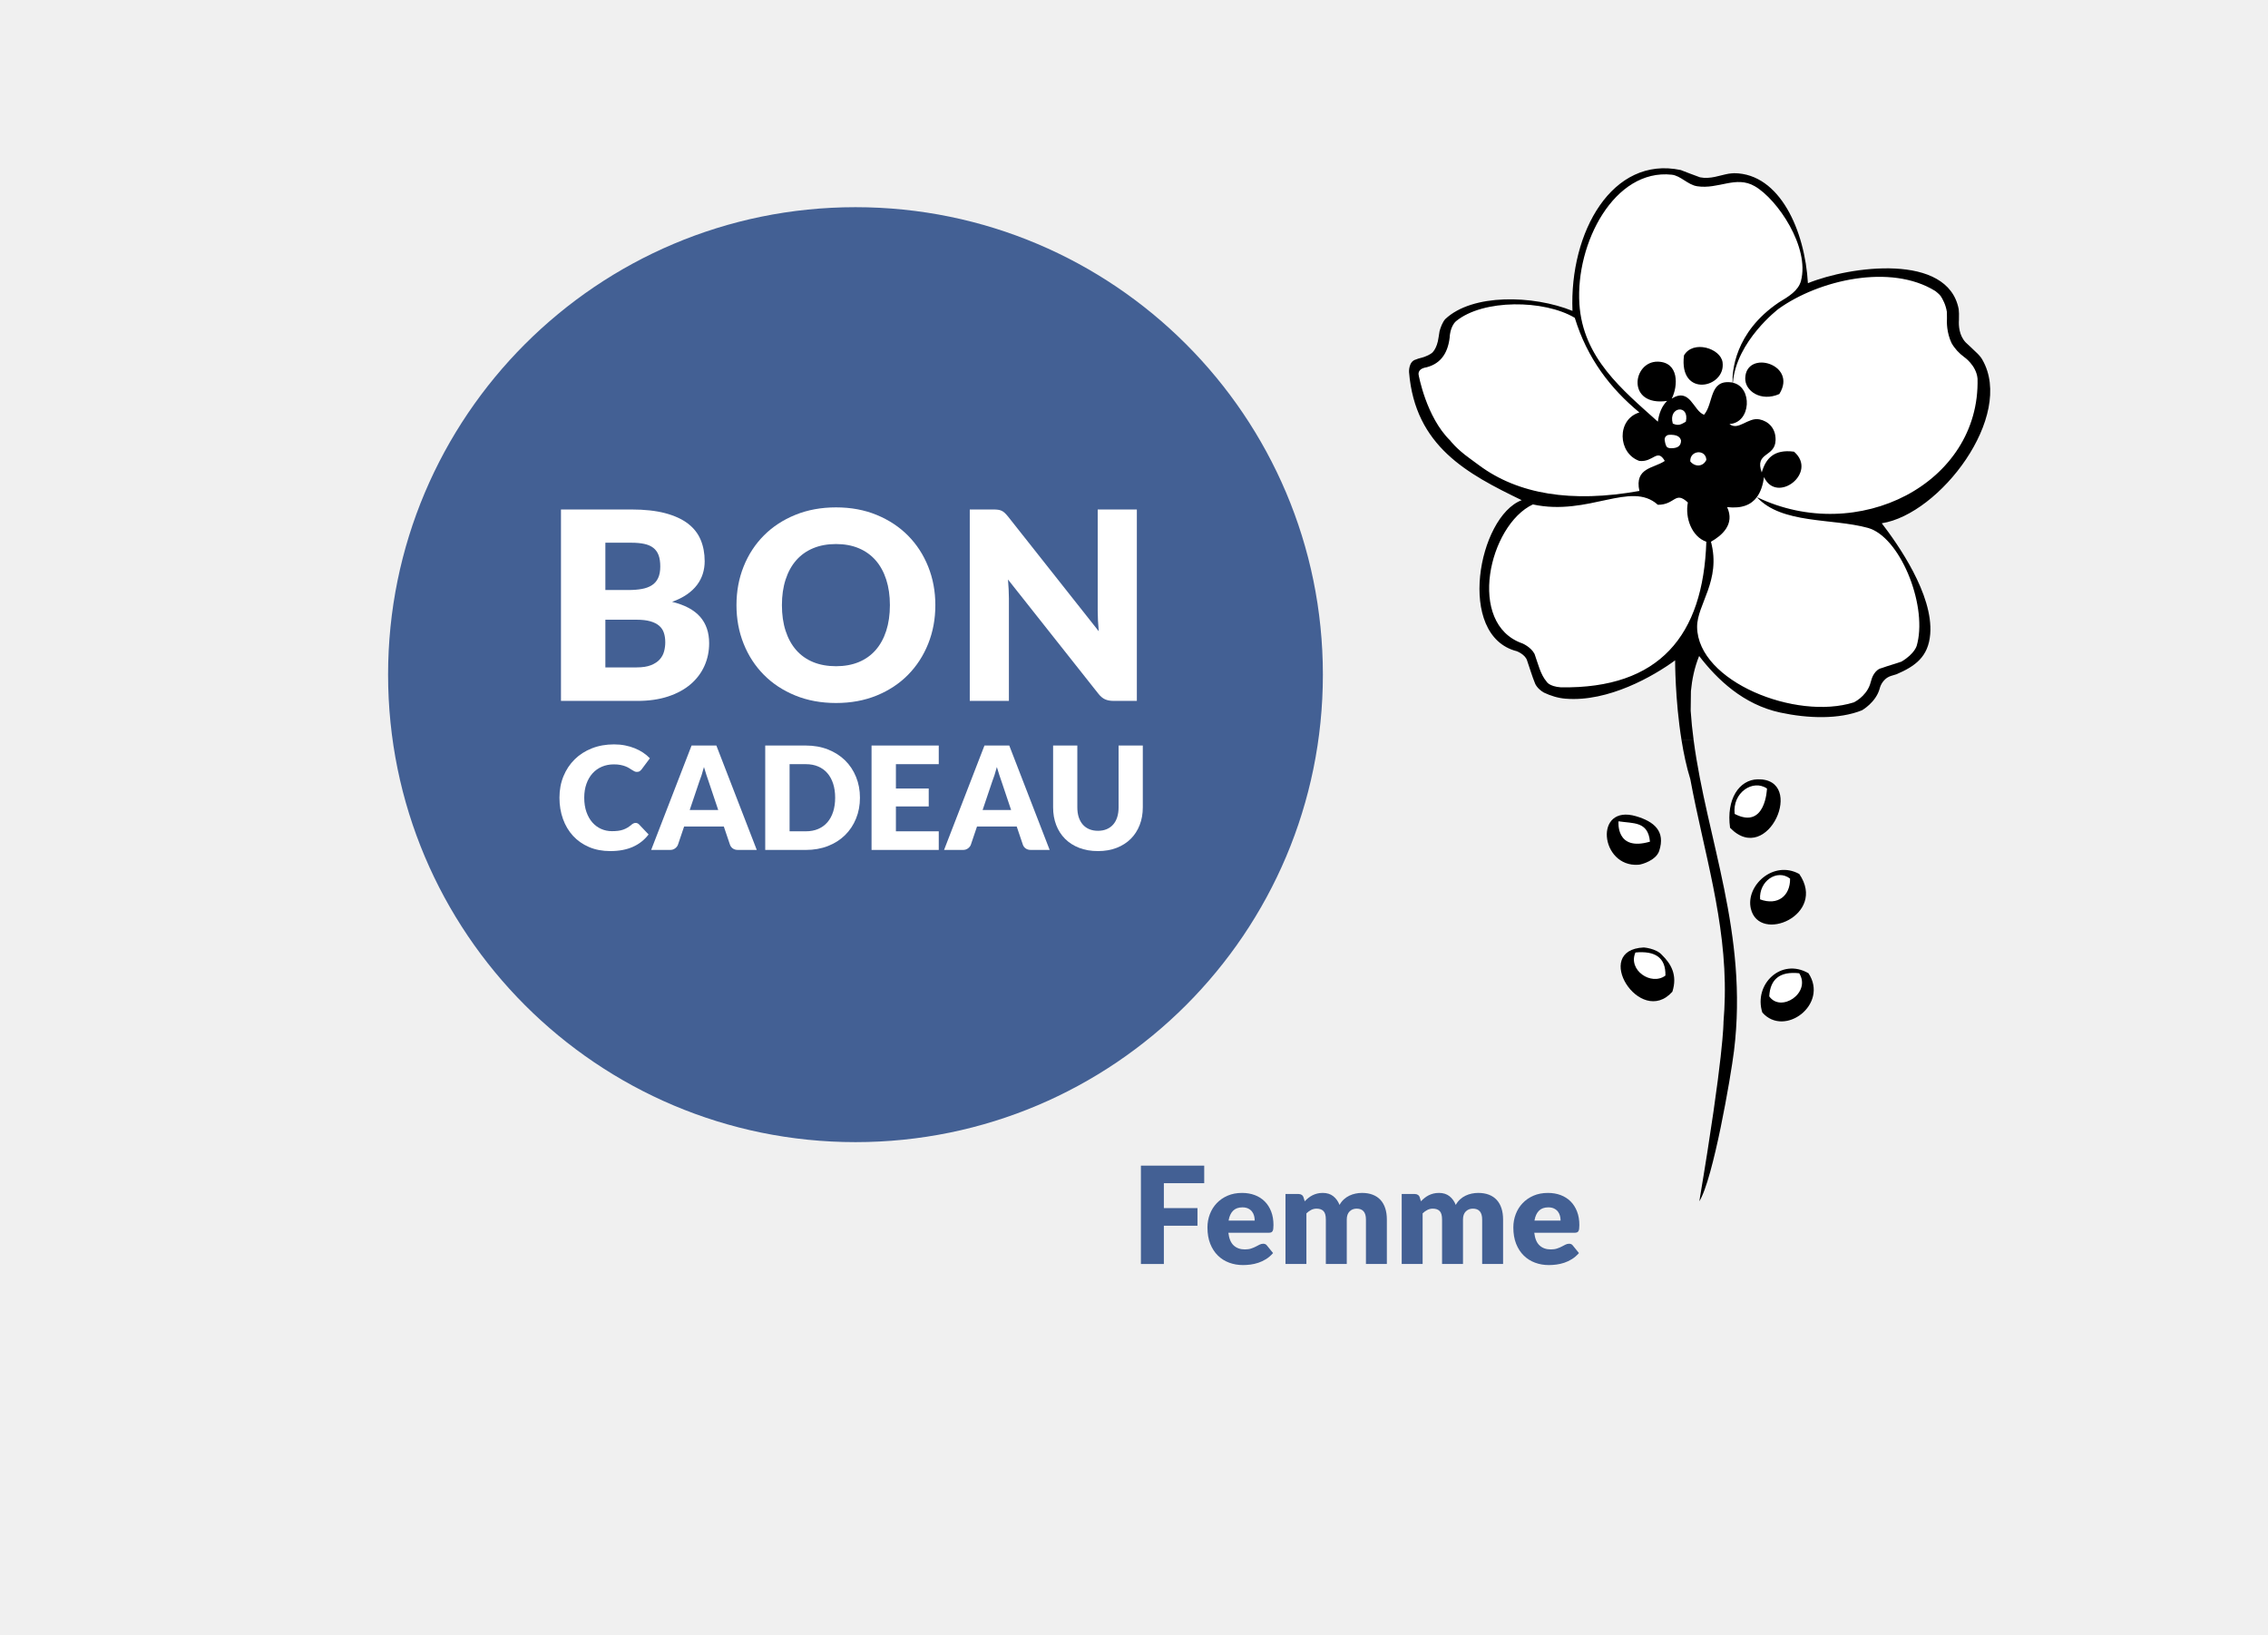
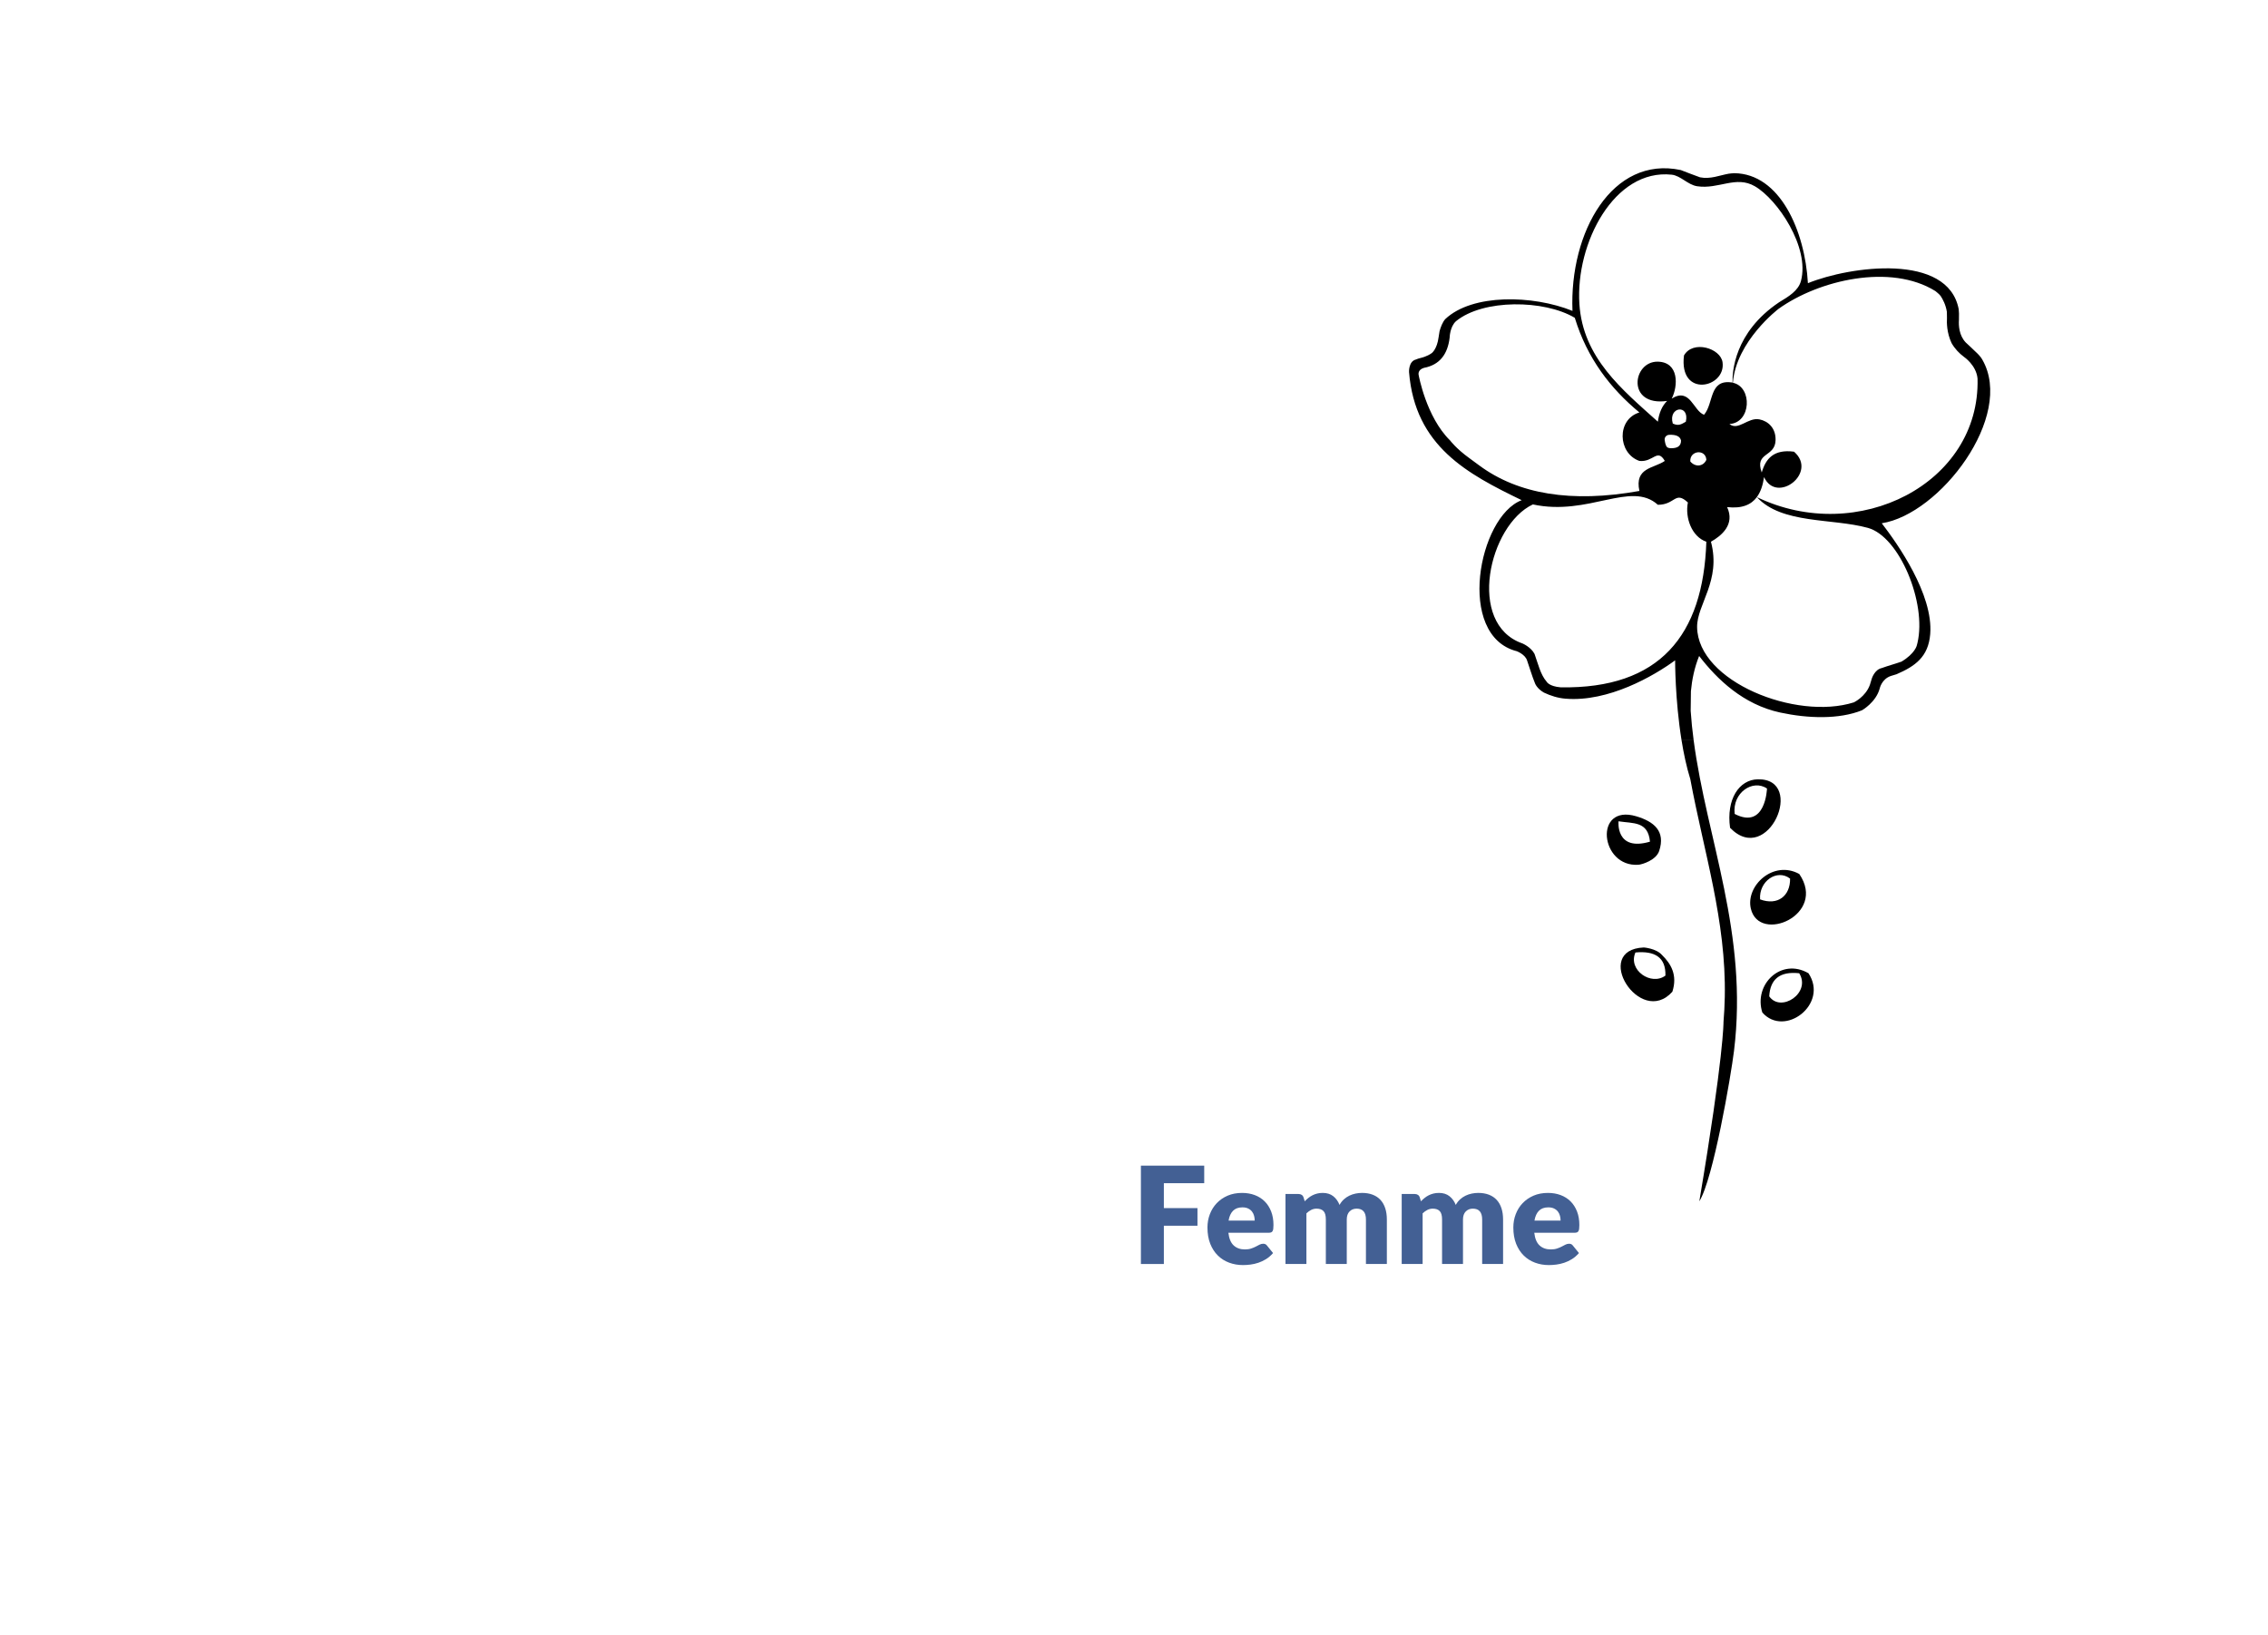
<svg xmlns="http://www.w3.org/2000/svg" width="430" height="310" viewBox="0 0 430 310" version="1.1" xml:space="preserve" style="fill-rule:evenodd;clip-rule:evenodd;stroke-linejoin:round;stroke-miterlimit:2;">
  <g id="MENOPAUSE">
-     <rect x="0" y="0" width="430" height="310" style="fill:rgb(240,240,240);" />
    <g transform="matrix(1,0,0,1,335.011,155.513)">
      <path d="M0,-6.032C-2.674,-7.86 -6.605,-5.249 -6.127,-1.216C-0.237,1.828 0,-6.032 0,-6.032" style="fill:white;fill-rule:nonzero;" />
    </g>
    <g transform="matrix(1,0,0,1,333.702,165.898)">
      <path d="M0,4.597C3.368,5.839 5.734,3.916 5.688,0.659C3.232,-1.242 -0.255,1.134 0,4.597" style="fill:white;fill-rule:nonzero;" />
    </g>
    <g transform="matrix(1,0,0,1,333.702,171.444)">
      <path d="M0,-0.949C-0.255,-4.412 3.232,-6.788 5.688,-4.887C5.734,-1.63 3.368,0.293 0,-0.949M7.434,-5.762C2.521,-8.471 -2.765,-3.537 -1.754,0.801C-0.184,7.522 12.733,1.992 7.434,-5.762" style="fill-rule:nonzero;" />
    </g>
    <g transform="matrix(1,0,0,1,328.884,157.651)">
      <path d="M0,-3.355C-0.479,-7.388 3.453,-9.999 6.127,-8.171C6.127,-8.171 5.89,-0.311 0,-3.355M4.38,-9.92C0.849,-9.851 -1.627,-6.152 -0.873,-0.729C6.342,6.749 13.586,-10.104 4.38,-9.92" style="fill-rule:nonzero;" />
    </g>
    <g transform="matrix(1,0,0,1,335.435,187.25)">
      <path d="M0,1.624C2.209,4.785 7.994,0.975 5.688,-2.753C1.926,-3.161 0.182,-1.554 0,1.624" style="fill:white;fill-rule:nonzero;" />
    </g>
    <g transform="matrix(1,0,0,1,335.435,189.355)">
      <path d="M0,-0.481C0.182,-3.659 1.926,-5.266 5.688,-4.858C7.994,-1.13 2.209,2.68 0,-0.481M7.443,-4.858C2.256,-7.862 -3.006,-2.745 -1.309,2.582C2.909,7.381 11.326,1.012 7.443,-4.858" style="fill-rule:nonzero;" />
    </g>
    <g transform="matrix(1,0,0,1,310.069,186.593)">
      <path d="M0,-6.032C-1.471,-2.678 3.014,0.351 5.689,-1.656C5.773,-5.097 3.705,-6.383 0,-6.032" style="fill:white;fill-rule:nonzero;" />
    </g>
    <g transform="matrix(1,0,0,1,312.824,157.573)">
      <path d="M0,1.98C-0.36,-1.927 -3.158,-1.442 -5.962,-1.881C-5.962,-1.881 -6.564,3.907 0,1.98" style="fill:white;fill-rule:nonzero;" />
    </g>
    <g transform="matrix(1,0,0,1,310.069,193.893)">
      <path d="M0,-13.332C3.705,-13.683 5.773,-12.397 5.689,-8.956C3.014,-6.949 -1.471,-9.978 0,-13.332M5.039,-12.854C3.938,-14.114 1.584,-14.283 1.584,-14.283C-8.373,-13.85 0.87,0.951 7.003,-5.894C8.02,-9.078 6.718,-11.207 5.039,-12.854" style="fill-rule:nonzero;" />
    </g>
    <g transform="matrix(1,0,0,1,306.862,161.11)">
      <path d="M0,-5.418C2.804,-4.979 5.602,-5.464 5.962,-1.557C-0.603,0.37 0,-5.418 0,-5.418M3.778,2.82C4.511,2.767 7.141,1.941 7.713,0.193C8.942,-3.543 6.732,-5.375 3.338,-6.376C-4.735,-8.752 -3.514,3.334 3.778,2.82" style="fill-rule:nonzero;" />
    </g>
    <g transform="matrix(1,0,0,1,320.474,220.361)">
      <path d="M0,-72.656C2.564,-58.817 6.816,-45.864 6.536,-31.388C6.503,-29.751 6.421,-28.168 6.292,-26.616C6.292,-26.616 6.39,-20.457 1.708,7.366C4.337,3.178 7.694,-16.326 8.284,-21.146C11.016,-43.4 3.122,-61.183 0.634,-80.022L-1.66,-80.022C-1.258,-77.52 -0.72,-74.983 0,-72.656" style="fill-rule:nonzero;" />
    </g>
    <g transform="matrix(1,0,0,1,319.274,44.502)">
      <path d="M0,22.88C1.699,19.901 6.941,21.516 7.312,24.173C7.994,29.06 -1.014,31.03 0,22.88M-4.953,35.438C-4.727,33.769 -4.154,32.443 -3.199,31.5C-10.961,32.609 -9.783,23.954 -4.953,24.06C-0.923,24.149 -1.103,28.661 -2.325,31.061C1.179,28.879 1.756,33.39 3.803,34.125C5.675,31.943 4.72,27.387 9.05,27.997C9.106,28.006 9.151,28.027 9.204,28.038C9.143,26.093 9.491,18.539 18.029,12.801C19.85,11.705 21.685,10.612 22.181,8.746C23.871,2.374 17.747,-6.698 13.428,-9.199C9.836,-11.276 6.576,-8.572 2.486,-9.199C0.73,-9.467 -0.64,-11.205 -2.325,-11.387C-13.211,-12.558 -20.573,1.581 -19.832,13.12C-19.17,23.356 -11.699,29.374 -4.953,35.438" style="fill:white;fill-rule:nonzero;" />
    </g>
    <g transform="matrix(1,0,0,1,327.451,134.724)">
      <path d="M0,-38.593C1.531,-35.295 -1.061,-33.164 -3.065,-32.03C-1.091,-24.633 -5.749,-20.121 -5.69,-15.84C-5.543,-5.511 13.063,1.896 24.03,-1.578C24.03,-1.578 26.227,-2.606 27.064,-4.886C27.188,-5.287 27.306,-5.694 27.434,-6.093C27.434,-6.093 27.956,-7.802 29.327,-8.083C30.537,-8.526 31.845,-8.869 33.063,-9.302C35.604,-10.818 35.957,-12.338 35.957,-12.338C36.007,-12.515 36.055,-12.697 36.096,-12.879C37.86,-20.455 32.67,-33.015 26.693,-34.655C19.888,-36.522 10.369,-35.339 5.64,-40.489C4.572,-39.045 2.828,-38.278 0,-38.593" style="fill:white;fill-rule:nonzero;" />
    </g>
    <g transform="matrix(1,0,0,1,337.343,78.675)">
-       <path d="M0,-3.979C-3.47,-2.454 -6.53,-4.546 -6.455,-6.991C-6.277,-12.487 3.563,-9.638 0,-3.979M-8.801,-6.12C-5.045,-5.323 -5.308,1.489 -9.455,1.702C-7.77,3.066 -5.941,0.391 -3.764,0.826C-2.114,1.157 -0.646,2.459 -0.704,4.765C-0.788,8.063 -4.737,6.979 -3.328,10.892C-2.569,8.294 -1.067,6.441 2.796,6.953C7.382,10.936 -0.495,16.968 -2.891,11.766C-3.106,13.268 -3.522,14.572 -4.252,15.559C14.91,24.787 38.123,12.962 37.588,-6.918C37.343,-9.452 35.036,-11.006 35.036,-11.006C34.075,-11.717 33.266,-12.58 32.659,-13.646C31.751,-15.594 31.737,-17.514 31.792,-18.397L31.774,-19.558C31.564,-20.903 30.992,-21.959 30.599,-22.558C30.378,-22.887 29.592,-23.5 29.592,-23.5C21.119,-28.766 7.513,-25.615 -0.144,-20.125C-0.144,-20.125 -8.155,-14.041 -8.801,-6.12" style="fill:white;fill-rule:nonzero;" />
-     </g>
+       </g>
    <g transform="matrix(1,0,0,1,320.012,126.398)">
      <path d="M0,-31.145C-2.449,-33.419 -2.363,-30.708 -5.69,-30.706C-10.815,-35.343 -18.822,-28.49 -29.389,-30.776C-37.724,-26.865 -42.017,-8.116 -31.359,-4.42C-31.359,-4.42 -29.738,-3.74 -29.066,-2.42C-28.403,-0.58 -27.954,1.472 -26.791,2.81C-26.791,2.81 -26.36,3.722 -24.094,3.9C-5.393,4.198 2.916,-5.891 3.501,-23.705C0.758,-24.644 -0.574,-28.218 0,-31.145" style="fill:white;fill-rule:nonzero;" />
    </g>
    <g transform="matrix(1,0,0,1,310.821,58.982)">
      <path d="M0,34.086C-0.966,29.622 2.75,29.833 4.815,28.396C3.372,25.925 2.677,28.678 0,28.396C-4.131,26.951 -4.347,20.511 0,19.207C-5.506,14.648 -9.889,8.967 -12.25,1.266C-18.043,-2.187 -29.631,-2.311 -34.771,1.907C-35.939,2.958 -35.974,5.001 -35.974,5.001C-36.346,8.176 -37.869,10.197 -40.856,10.754C-42.129,11.135 -41.851,12.117 -41.851,12.117C-41.851,12.117 -40.435,20.063 -35.895,24.511C-35.895,24.511 -34.756,26.058 -32.219,27.885L-30.393,29.229C-23.01,34.708 -12.867,36.397 0,34.086" style="fill:white;fill-rule:nonzero;" />
    </g>
    <g transform="matrix(1,0,0,1,295.918,39.522)">
      <path d="M0,90.776C-2.267,90.598 -2.697,89.686 -2.697,89.686C-3.86,88.348 -4.31,86.296 -4.973,84.456C-5.645,83.136 -7.266,82.456 -7.266,82.456C-17.923,78.76 -13.63,60.011 -5.295,56.1C5.271,58.386 13.278,51.533 18.403,56.17C21.73,56.168 21.645,53.457 24.094,55.731C23.52,58.658 24.852,62.233 27.595,63.172C27.01,80.985 18.701,91.074 0,90.776M-15.489,48.688L-17.315,47.344C-19.853,45.517 -20.991,43.971 -20.991,43.971C-25.531,39.523 -26.947,31.576 -26.947,31.576C-26.947,31.576 -27.226,30.595 -25.953,30.213C-22.966,29.657 -21.442,27.635 -21.07,24.46C-21.07,24.46 -21.036,22.418 -19.867,21.367C-14.728,17.149 -3.14,17.273 2.653,20.726C5.015,28.426 9.397,34.107 14.903,38.667C10.557,39.97 10.772,46.41 14.903,47.856C17.58,48.137 18.275,45.385 19.719,47.856C17.653,49.292 13.938,49.082 14.903,53.546C2.036,55.857 -8.106,54.167 -15.489,48.688M21.031,-6.407C22.717,-6.225 24.087,-4.487 25.843,-4.219C29.933,-3.593 33.192,-6.297 36.784,-4.219C41.104,-1.719 47.228,7.354 45.537,13.726C45.041,15.591 43.206,16.685 41.386,17.781C32.848,23.518 32.499,31.073 32.561,33.018C32.508,33.007 32.463,32.986 32.406,32.977C28.076,32.366 29.031,36.923 27.159,39.105C25.112,38.369 24.535,33.859 21.031,36.04C22.254,33.64 22.434,29.128 18.403,29.039C13.573,28.934 12.396,37.588 20.157,36.479C19.202,37.422 18.63,38.748 18.403,40.417C11.657,34.353 4.187,28.336 3.524,18.099C2.783,6.561 10.146,-7.578 21.031,-6.407M71.017,15.653C71.017,15.653 71.803,16.266 72.023,16.595C72.417,17.193 72.989,18.25 73.199,19.595L73.217,20.755C73.162,21.639 73.176,23.559 74.084,25.506C74.69,26.573 75.5,27.436 76.461,28.147C76.461,28.147 78.768,29.701 79.013,32.234C79.548,52.115 56.335,63.94 37.173,54.712C41.902,59.862 51.421,58.68 58.227,60.547C64.203,62.187 69.394,74.746 67.629,82.323C67.588,82.505 67.54,82.686 67.49,82.863C67.49,82.863 67.137,84.384 64.596,85.899C63.378,86.333 62.07,86.675 60.86,87.119C59.489,87.4 58.967,89.108 58.967,89.108C58.839,89.507 58.721,89.914 58.598,90.316C57.76,92.596 55.563,93.624 55.563,93.624C44.597,97.097 25.99,89.69 25.843,79.362C25.784,75.08 30.442,70.569 28.468,63.172C30.473,62.038 33.064,59.906 31.533,56.609C34.361,56.924 36.105,56.157 37.173,54.712C37.902,53.725 38.318,52.421 38.534,50.919C40.93,56.121 48.807,50.089 44.221,46.106C40.357,45.594 38.855,47.447 38.097,50.045C36.688,46.132 40.637,47.216 40.721,43.918C40.778,41.612 39.311,40.31 37.661,39.979C35.483,39.544 33.655,42.219 31.97,40.855C36.117,40.642 36.38,33.83 32.624,33.033C33.27,25.112 41.281,19.028 41.281,19.028C48.938,13.538 62.544,10.387 71.017,15.653M24.671,91.496C24.869,89.358 25.328,87.054 26.228,84.83C29.633,89.268 34.61,94.045 41.596,95.552C46.863,96.689 52.786,96.873 57.109,95.122C57.109,95.122 59.748,93.628 60.458,91.011C60.458,91.011 60.823,89.204 62.584,88.618L63.658,88.291C67.163,86.775 69.692,85.016 70.041,80.674C70.641,73.148 63.847,63.567 60.852,59.672C71.851,57.969 86.093,39.392 79.928,28.672C79.705,28.201 79.043,27.541 79.043,27.541C78.212,26.718 76.777,25.401 76.777,25.401C75.501,24.062 75.414,22.18 75.487,21.115L75.496,19.911L75.439,19.08C73.389,8.374 54.882,10.908 46.851,14.161C46.287,4.236 41.559,-6.601 32.889,-6.691C32.666,-6.7 31.851,-6.595 31.851,-6.595L31.802,-6.588C30.107,-6.286 28.359,-5.516 26.398,-5.909C26.193,-5.95 22.742,-7.289 22.742,-7.289C9.787,-10.04 1.609,4.46 2.216,19.412C-5.27,16.386 -16.791,16.121 -21.908,20.972C-22.436,21.56 -22.787,22.544 -22.984,23.25L-23.167,24.403C-23.463,26.69 -24.462,27.412 -24.462,27.412C-25.408,28.092 -26.514,28.321 -26.514,28.321C-26.863,28.402 -27.187,28.509 -27.489,28.637C-28.883,28.997 -28.771,31.009 -28.771,31.009C-27.639,45.095 -17.665,50.329 -7.412,55.296C-15.629,58.401 -19.905,80.984 -8.343,83.928C-8.343,83.928 -6.72,84.533 -6.382,85.714C-5.881,87.14 -5.454,88.637 -4.894,89.999C-4.894,89.999 -4.564,90.991 -3.199,91.772C-1.912,92.378 -0.554,92.809 0.902,92.927C9.021,93.593 17.638,88.624 21.676,85.656C21.676,85.656 21.645,93.083 22.896,100.816L25.189,100.816C24.943,98.964 24.749,97.102 24.625,95.225L24.671,91.496Z" style="fill-rule:nonzero;" />
    </g>
    <g transform="matrix(1,0,0,1,326.586,71.259)">
      <path d="M0,-2.584C-0.37,-5.242 -5.612,-6.856 -7.312,-3.877C-8.325,4.272 0.683,2.302 0,-2.584" style="fill-rule:nonzero;" />
    </g>
    <g transform="matrix(1,0,0,1,330.888,70.725)">
-       <path d="M0,0.959C-0.075,3.404 2.985,5.496 6.455,3.971C10.019,-1.687 0.178,-4.537 0,0.959" style="fill-rule:nonzero;" />
-     </g>
+       </g>
    <g transform="matrix(1,0,0,1,319.627,77.415)">
      <path d="M0,2.521C0.758,-0.858 -3.407,-0.369 -2.476,2.875C-1.388,3.379 -0.886,3.036 0,2.521" style="fill:white;fill-rule:nonzero;" />
    </g>
    <g transform="matrix(1,0,0,1,316.588,84.968)">
      <path d="M0,-2.547C1.095,-2.563 1.933,-2.325 2.131,-1.448C2.122,-0.333 1.349,0.016 0.206,0C-0.267,0.01 -0.513,-0.197 -0.513,-0.197C-0.846,-0.523 -0.952,-1.395 -0.952,-1.395C-1.092,-2.065 -0.678,-2.362 -0.434,-2.478C-0.434,-2.478 -0.24,-2.546 0,-2.547" style="fill:white;fill-rule:nonzero;" />
    </g>
    <g transform="matrix(1,0,0,1,323.518,86.468)">
      <path d="M0,0.705C-0.119,-1.397 -3.19,-1.108 -3.046,1.01C-2.133,2.102 -0.614,2.031 0,0.705" style="fill:white;fill-rule:nonzero;" />
    </g>
    <g transform="matrix(1,0,0,1,228.313,239.614)">
      <path d="M0,-18.645L0,-15.318L-7.652,-15.318L-7.652,-10.596L-1.28,-10.596L-1.28,-7.256L-7.652,-7.256L-7.652,0L-12.004,0L-12.004,-18.645L0,-18.645Z" style="fill:rgb(67,96,148);fill-rule:nonzero;" />
    </g>
    <g transform="matrix(1,0,0,1,235.556,237.08)">
      <path d="M0,-8.203C-0.76,-8.203 -1.353,-7.987 -1.778,-7.557C-2.205,-7.126 -2.487,-6.506 -2.623,-5.695L2.329,-5.695C2.329,-6.011 2.288,-6.317 2.207,-6.616C2.126,-6.915 1.994,-7.182 1.811,-7.416C1.627,-7.65 1.387,-7.841 1.088,-7.985C0.789,-8.131 0.427,-8.203 0,-8.203M-0.077,-10.941C0.802,-10.941 1.606,-10.805 2.336,-10.532C3.064,-10.259 3.692,-9.862 4.217,-9.342C4.741,-8.821 5.15,-8.183 5.445,-7.429C5.739,-6.674 5.887,-5.818 5.887,-4.863C5.887,-4.564 5.874,-4.321 5.848,-4.134C5.822,-3.946 5.775,-3.797 5.707,-3.685C5.639,-3.575 5.548,-3.498 5.433,-3.456C5.317,-3.413 5.17,-3.391 4.991,-3.391L-2.661,-3.391C-2.533,-2.282 -2.196,-1.478 -1.65,-0.979C-1.104,-0.48 -0.401,-0.23 0.461,-0.23C0.922,-0.23 1.318,-0.286 1.65,-0.397C1.983,-0.508 2.28,-0.632 2.54,-0.768C2.801,-0.904 3.039,-1.028 3.257,-1.14C3.475,-1.25 3.702,-1.306 3.941,-1.306C4.257,-1.306 4.496,-1.19 4.658,-0.96L5.81,0.46C5.4,0.93 4.959,1.312 4.485,1.606C4.012,1.9 3.525,2.13 3.026,2.297C2.527,2.463 2.028,2.578 1.529,2.642C1.03,2.706 0.555,2.738 0.103,2.738C-0.827,2.738 -1.7,2.586 -2.515,2.283C-3.329,1.981 -4.042,1.531 -4.651,0.934C-5.262,0.337 -5.743,-0.405 -6.098,-1.293C-6.451,-2.18 -6.629,-3.213 -6.629,-4.39C-6.629,-5.277 -6.478,-6.117 -6.174,-6.911C-5.871,-7.704 -5.437,-8.399 -4.869,-8.996C-4.302,-9.594 -3.615,-10.067 -2.809,-10.417C-2.003,-10.766 -1.092,-10.941 -0.077,-10.941" style="fill:rgb(67,96,148);fill-rule:nonzero;" />
    </g>
    <g transform="matrix(1,0,0,1,243.72,226.138)">
      <path d="M0,13.475L0,0.204L2.457,0.204C2.705,0.204 2.912,0.26 3.078,0.371C3.244,0.482 3.361,0.649 3.43,0.871L3.647,1.587C3.869,1.357 4.1,1.146 4.339,0.954C4.577,0.761 4.835,0.595 5.112,0.454C5.39,0.314 5.688,0.203 6.009,0.121C6.328,0.04 6.681,0 7.064,0C7.866,0 8.529,0.207 9.054,0.621C9.579,1.035 9.978,1.587 10.25,2.278C10.473,1.869 10.743,1.519 11.063,1.229C11.383,0.939 11.729,0.704 12.1,0.525C12.471,0.346 12.863,0.213 13.277,0.128C13.69,0.043 14.103,0 14.512,0C15.271,0 15.945,0.114 16.533,0.339C17.122,0.566 17.615,0.894 18.012,1.325C18.408,1.755 18.709,2.285 18.914,2.912C19.118,3.538 19.221,4.248 19.221,5.042L19.221,13.475L15.254,13.475L15.254,5.042C15.254,3.668 14.665,2.982 13.488,2.982C12.95,2.982 12.505,3.159 12.15,3.513C11.797,3.867 11.62,4.376 11.62,5.042L11.62,13.475L7.652,13.475L7.652,5.042C7.652,4.283 7.504,3.749 7.205,3.443C6.906,3.135 6.467,2.982 5.887,2.982C5.528,2.982 5.189,3.063 4.869,3.225C4.55,3.387 4.249,3.605 3.968,3.877L3.968,13.475L0,13.475Z" style="fill:rgb(67,96,148);fill-rule:nonzero;" />
    </g>
    <g transform="matrix(1,0,0,1,265.755,226.138)">
      <path d="M0,13.475L0,0.204L2.457,0.204C2.705,0.204 2.912,0.26 3.078,0.371C3.244,0.482 3.361,0.649 3.43,0.871L3.647,1.587C3.869,1.357 4.1,1.146 4.339,0.954C4.577,0.761 4.835,0.595 5.112,0.454C5.39,0.314 5.688,0.203 6.009,0.121C6.328,0.04 6.681,0 7.064,0C7.866,0 8.529,0.207 9.054,0.621C9.579,1.035 9.978,1.587 10.25,2.278C10.473,1.869 10.743,1.519 11.063,1.229C11.383,0.939 11.729,0.704 12.1,0.525C12.471,0.346 12.863,0.213 13.277,0.128C13.69,0.043 14.103,0 14.512,0C15.271,0 15.945,0.114 16.533,0.339C17.122,0.566 17.615,0.894 18.012,1.325C18.408,1.755 18.709,2.285 18.914,2.912C19.118,3.538 19.221,4.248 19.221,5.042L19.221,13.475L15.254,13.475L15.254,5.042C15.254,3.668 14.665,2.982 13.488,2.982C12.95,2.982 12.505,3.159 12.15,3.513C11.797,3.867 11.62,4.376 11.62,5.042L11.62,13.475L7.652,13.475L7.652,5.042C7.652,4.283 7.504,3.749 7.205,3.443C6.906,3.135 6.467,2.982 5.887,2.982C5.528,2.982 5.189,3.063 4.869,3.225C4.55,3.387 4.249,3.605 3.968,3.877L3.968,13.475L0,13.475Z" style="fill:rgb(67,96,148);fill-rule:nonzero;" />
    </g>
    <g transform="matrix(1,0,0,1,293.549,237.08)">
      <path d="M0,-8.203C-0.76,-8.203 -1.353,-7.987 -1.778,-7.557C-2.205,-7.126 -2.487,-6.506 -2.623,-5.695L2.329,-5.695C2.329,-6.011 2.288,-6.317 2.207,-6.616C2.126,-6.915 1.994,-7.182 1.811,-7.416C1.627,-7.65 1.387,-7.841 1.088,-7.985C0.789,-8.131 0.427,-8.203 0,-8.203M-0.077,-10.941C0.802,-10.941 1.606,-10.805 2.336,-10.532C3.064,-10.259 3.692,-9.862 4.217,-9.342C4.741,-8.821 5.15,-8.183 5.445,-7.429C5.739,-6.674 5.887,-5.818 5.887,-4.863C5.887,-4.564 5.874,-4.321 5.848,-4.134C5.822,-3.946 5.775,-3.797 5.707,-3.685C5.639,-3.575 5.548,-3.498 5.433,-3.456C5.317,-3.413 5.17,-3.391 4.991,-3.391L-2.661,-3.391C-2.533,-2.282 -2.196,-1.478 -1.65,-0.979C-1.104,-0.48 -0.401,-0.23 0.461,-0.23C0.922,-0.23 1.318,-0.286 1.65,-0.397C1.983,-0.508 2.28,-0.632 2.54,-0.768C2.801,-0.904 3.039,-1.028 3.257,-1.14C3.475,-1.25 3.702,-1.306 3.941,-1.306C4.257,-1.306 4.496,-1.19 4.658,-0.96L5.81,0.46C5.4,0.93 4.959,1.312 4.485,1.606C4.012,1.9 3.525,2.13 3.026,2.297C2.527,2.463 2.028,2.578 1.529,2.642C1.03,2.706 0.555,2.738 0.103,2.738C-0.827,2.738 -1.7,2.586 -2.515,2.283C-3.329,1.981 -4.042,1.531 -4.651,0.934C-5.262,0.337 -5.743,-0.405 -6.098,-1.293C-6.451,-2.18 -6.629,-3.213 -6.629,-4.39C-6.629,-5.277 -6.478,-6.117 -6.174,-6.911C-5.871,-7.704 -5.437,-8.399 -4.869,-8.996C-4.302,-9.594 -3.615,-10.067 -2.809,-10.417C-2.003,-10.766 -1.092,-10.941 -0.077,-10.941" style="fill:rgb(67,96,148);fill-rule:nonzero;" />
    </g>
    <g transform="matrix(0,1,1,0,162.196,39.277)">
-       <path d="M88.615,-88.617C39.677,-88.617 -0.001,-48.943 -0.001,-0.001C-0.001,48.942 39.677,88.615 88.615,88.615C137.559,88.615 177.234,48.942 177.234,-0.001C177.234,-48.943 137.559,-88.617 88.615,-88.617" style="fill:rgb(67,96,148);fill-rule:nonzero;" />
-     </g>
+       </g>
    <g transform="matrix(1,0,0,1,114.775,111.973)">
-       <path d="M0,5.504L0,14.545L5.927,14.545C7.04,14.545 7.949,14.404 8.654,14.121C9.36,13.839 9.912,13.474 10.311,13.025C10.709,12.577 10.983,12.071 11.132,11.506C11.282,10.942 11.356,10.369 11.356,9.788C11.356,9.124 11.27,8.526 11.095,7.994C10.921,7.464 10.622,7.016 10.199,6.65C9.775,6.285 9.215,6.002 8.518,5.803C7.82,5.604 6.94,5.504 5.877,5.504L0,5.504ZM0,-0.124L4.383,-0.124C5.313,-0.124 6.151,-0.19 6.898,-0.323C7.646,-0.456 8.281,-0.688 8.804,-1.021C9.327,-1.352 9.725,-1.809 10,-2.391C10.273,-2.972 10.41,-3.702 10.41,-4.582C10.41,-5.445 10.302,-6.164 10.086,-6.736C9.871,-7.309 9.539,-7.77 9.09,-8.119C8.642,-8.468 8.073,-8.717 7.384,-8.866C6.695,-9.016 5.877,-9.091 4.931,-9.091L0,-9.091L0,-0.124ZM-8.418,20.896L-8.418,-15.392L4.931,-15.392C7.438,-15.392 9.572,-15.158 11.332,-14.694C13.091,-14.228 14.528,-13.573 15.64,-12.726C16.752,-11.88 17.562,-10.85 18.068,-9.639C18.575,-8.426 18.828,-7.073 18.828,-5.579C18.828,-4.765 18.712,-3.98 18.479,-3.225C18.247,-2.47 17.882,-1.76 17.384,-1.096C16.886,-0.432 16.246,0.171 15.466,0.71C14.686,1.25 13.748,1.719 12.652,2.117C15.042,2.698 16.811,3.641 17.957,4.943C19.102,6.247 19.675,7.92 19.675,9.962C19.675,11.506 19.376,12.942 18.778,14.271C18.181,15.6 17.305,16.758 16.151,17.745C14.997,18.733 13.573,19.505 11.879,20.062C10.186,20.617 8.251,20.896 6.077,20.896L-8.418,20.896Z" style="fill:white;fill-rule:nonzero;" />
-     </g>
+       </g>
    <g transform="matrix(1,0,0,1,168.72,114.738)">
      <path d="M0,-0.026C0,-1.819 -0.233,-3.433 -0.697,-4.87C-1.162,-6.305 -1.831,-7.522 -2.702,-8.518C-3.574,-9.514 -4.641,-10.278 -5.902,-10.809C-7.165,-11.34 -8.601,-11.606 -10.211,-11.606C-11.838,-11.606 -13.287,-11.34 -14.557,-10.809C-15.827,-10.278 -16.898,-9.514 -17.77,-8.518C-18.642,-7.522 -19.31,-6.305 -19.775,-4.87C-20.24,-3.433 -20.472,-1.819 -20.472,-0.026C-20.472,1.785 -20.24,3.408 -19.775,4.843C-19.31,6.28 -18.642,7.495 -17.77,8.492C-16.898,9.488 -15.827,10.247 -14.557,10.771C-13.287,11.293 -11.838,11.555 -10.211,11.555C-8.601,11.555 -7.165,11.293 -5.902,10.771C-4.641,10.247 -3.574,9.488 -2.702,8.492C-1.831,7.495 -1.162,6.28 -0.697,4.843C-0.233,3.408 0,1.785 0,-0.026M8.617,-0.026C8.617,2.598 8.165,5.038 7.26,7.296C6.355,9.555 5.081,11.518 3.437,13.187C1.793,14.855 -0.187,16.162 -2.503,17.109C-4.819,18.055 -7.389,18.529 -10.211,18.529C-13.034,18.529 -15.607,18.055 -17.932,17.109C-20.256,16.162 -22.245,14.855 -23.896,13.187C-25.549,11.518 -26.827,9.555 -27.732,7.296C-28.637,5.038 -29.089,2.598 -29.089,-0.026C-29.089,-2.649 -28.637,-5.089 -27.732,-7.347C-26.827,-9.605 -25.549,-11.565 -23.896,-13.225C-22.245,-14.885 -20.256,-16.189 -17.932,-17.135C-15.607,-18.082 -13.034,-18.555 -10.211,-18.555C-7.389,-18.555 -4.819,-18.078 -2.503,-17.123C-0.187,-16.168 1.793,-14.861 3.437,-13.201C5.081,-11.54 6.355,-9.581 7.26,-7.323C8.165,-5.065 8.617,-2.632 8.617,-0.026" style="fill:white;fill-rule:nonzero;" />
    </g>
    <g transform="matrix(1,0,0,1,189.216,132.818)">
      <path d="M0,-36.187C0.249,-36.153 0.473,-36.091 0.672,-35.999C0.872,-35.909 1.063,-35.78 1.245,-35.614C1.428,-35.448 1.635,-35.223 1.868,-34.942L19.102,-13.15C19.035,-13.847 18.986,-14.523 18.953,-15.179C18.92,-15.834 18.902,-16.454 18.902,-17.035L18.902,-36.237L26.324,-36.237L26.324,0.05L21.941,0.05C21.293,0.05 20.746,-0.049 20.297,-0.249C19.85,-0.448 19.418,-0.813 19.002,-1.344L1.893,-22.962C1.942,-22.331 1.984,-21.712 2.017,-21.107C2.05,-20.5 2.067,-19.932 2.067,-19.401L2.067,0.05L-5.354,0.05L-5.354,-36.237L-0.921,-36.237C-0.557,-36.237 -0.249,-36.22 0,-36.187" style="fill:white;fill-rule:nonzero;" />
    </g>
    <g transform="matrix(1,0,0,1,120.509,146.45)">
      <path d="M0,9.549C0.109,9.549 0.217,9.57 0.326,9.611C0.435,9.651 0.539,9.721 0.639,9.82L2.459,11.736C1.662,12.778 0.664,13.563 -0.537,14.093C-1.736,14.622 -3.156,14.888 -4.795,14.888C-6.298,14.888 -7.646,14.632 -8.836,14.12C-10.027,13.609 -11.037,12.903 -11.866,12.001C-12.694,11.1 -13.331,10.031 -13.774,8.795C-14.218,7.559 -14.439,6.216 -14.439,4.768C-14.439,3.291 -14.186,1.935 -13.679,0.699C-13.172,-0.537 -12.463,-1.603 -11.553,-2.5C-10.643,-3.396 -9.554,-4.094 -8.286,-4.592C-7.019,-5.09 -5.619,-5.339 -4.089,-5.339C-3.346,-5.339 -2.646,-5.273 -1.99,-5.142C-1.333,-5.011 -0.72,-4.83 -0.149,-4.598C0.421,-4.368 0.946,-4.092 1.426,-3.77C1.906,-3.449 2.332,-3.094 2.703,-2.704L1.155,-0.626C1.055,-0.499 0.938,-0.383 0.802,-0.279C0.666,-0.175 0.476,-0.123 0.231,-0.123C0.068,-0.123 -0.086,-0.159 -0.231,-0.231C-0.376,-0.304 -0.53,-0.392 -0.693,-0.497C-0.855,-0.6 -1.035,-0.714 -1.229,-0.836C-1.424,-0.958 -1.655,-1.071 -1.922,-1.176C-2.189,-1.28 -2.501,-1.368 -2.859,-1.44C-3.217,-1.513 -3.636,-1.55 -4.116,-1.55C-4.949,-1.55 -5.71,-1.402 -6.398,-1.107C-7.086,-0.813 -7.677,-0.392 -8.171,0.155C-8.665,0.703 -9.049,1.367 -9.325,2.146C-9.602,2.925 -9.74,3.798 -9.74,4.768C-9.74,5.781 -9.602,6.683 -9.325,7.471C-9.049,8.258 -8.673,8.922 -8.198,9.461C-7.722,9.999 -7.168,10.409 -6.534,10.69C-5.9,10.971 -5.221,11.112 -4.496,11.112C-4.08,11.112 -3.699,11.091 -3.355,11.05C-3.011,11.009 -2.692,10.94 -2.397,10.839C-2.104,10.739 -1.822,10.611 -1.555,10.452C-1.288,10.294 -1.019,10.097 -0.747,9.862C-0.638,9.771 -0.521,9.696 -0.394,9.637C-0.267,9.578 -0.136,9.549 0,9.549" style="fill:white;fill-rule:nonzero;" />
    </g>
    <g transform="matrix(1,0,0,1,130.765,148.894)">
      <path d="M0,4.66L5.406,4.66L3.586,-0.76C3.468,-1.104 3.33,-1.509 3.172,-1.976C3.013,-2.442 2.857,-2.947 2.703,-3.49C2.558,-2.938 2.409,-2.426 2.255,-1.955C2.101,-1.485 1.956,-1.076 1.82,-0.733L0,4.66ZM12.714,12.226L9.156,12.226C8.757,12.226 8.429,12.134 8.171,11.948C7.913,11.763 7.734,11.524 7.634,11.235L6.466,7.784L-1.06,7.784L-2.228,11.235C-2.318,11.488 -2.495,11.717 -2.758,11.921C-3.021,12.125 -3.342,12.226 -3.722,12.226L-7.308,12.226L0.353,-7.566L5.053,-7.566L12.714,12.226Z" style="fill:white;fill-rule:nonzero;" />
    </g>
    <g transform="matrix(1,0,0,1,158.341,151.23)">
      <path d="M0,-0.012C0,-0.991 -0.127,-1.873 -0.38,-2.661C-0.634,-3.45 -0.999,-4.116 -1.474,-4.665C-1.949,-5.213 -2.531,-5.634 -3.22,-5.928C-3.908,-6.222 -4.691,-6.369 -5.569,-6.369L-8.64,-6.369L-8.64,6.358L-5.569,6.358C-4.691,6.358 -3.908,6.212 -3.22,5.917C-2.531,5.623 -1.949,5.202 -1.474,4.654C-0.999,4.106 -0.634,3.438 -0.38,2.65C-0.127,1.862 0,0.974 0,-0.012M4.7,-0.012C4.7,1.419 4.453,2.738 3.959,3.947C3.466,5.156 2.771,6.202 1.875,7.086C0.978,7.968 -0.102,8.657 -1.365,9.15C-2.628,9.643 -4.03,9.89 -5.569,9.89L-13.258,9.89L-13.258,-9.902L-5.569,-9.902C-4.03,-9.902 -2.628,-9.653 -1.365,-9.155C-0.102,-8.657 0.978,-7.968 1.875,-7.09C2.771,-6.211 3.466,-5.167 3.959,-3.958C4.453,-2.749 4.7,-1.434 4.7,-0.012" style="fill:white;fill-rule:nonzero;" />
    </g>
    <g transform="matrix(1,0,0,1,177.983,161.12)">
      <path d="M0,-19.792L0,-16.26L-8.124,-16.26L-8.124,-11.642L-1.902,-11.642L-1.902,-8.245L-8.124,-8.245L-8.124,-3.532L0,-3.532L0,0L-12.742,0L-12.742,-19.792L0,-19.792Z" style="fill:white;fill-rule:nonzero;" />
    </g>
    <g transform="matrix(1,0,0,1,186.296,148.894)">
      <path d="M0,4.66L5.406,4.66L3.586,-0.76C3.468,-1.104 3.33,-1.509 3.172,-1.976C3.013,-2.442 2.857,-2.947 2.703,-3.49C2.558,-2.938 2.409,-2.426 2.255,-1.955C2.101,-1.485 1.956,-1.076 1.82,-0.733L0,4.66ZM12.714,12.226L9.156,12.226C8.757,12.226 8.429,12.134 8.171,11.948C7.913,11.763 7.734,11.524 7.634,11.235L6.466,7.784L-1.06,7.784L-2.228,11.235C-2.318,11.488 -2.495,11.717 -2.758,11.921C-3.021,12.125 -3.342,12.226 -3.722,12.226L-7.308,12.226L0.353,-7.566L5.053,-7.566L12.714,12.226Z" style="fill:white;fill-rule:nonzero;" />
    </g>
    <g transform="matrix(1,0,0,1,208.167,145.173)">
      <path d="M0,12.32C0.615,12.32 1.166,12.218 1.65,12.014C2.135,11.81 2.543,11.518 2.879,11.138C3.215,10.757 3.471,10.294 3.646,9.746C3.822,9.198 3.912,8.576 3.912,7.878L3.912,-3.845L8.502,-3.845L8.502,7.878C8.502,9.091 8.307,10.206 7.912,11.219C7.518,12.234 6.955,13.108 6.221,13.841C5.486,14.575 4.596,15.145 3.545,15.553C2.494,15.961 1.313,16.165 0,16.165C-1.322,16.165 -2.51,15.961 -3.561,15.553C-4.611,15.145 -5.502,14.575 -6.236,13.841C-6.969,13.108 -7.531,12.234 -7.92,11.219C-8.31,10.206 -8.504,9.091 -8.504,7.878L-8.504,-3.845L-3.912,-3.845L-3.912,7.865C-3.912,8.562 -3.824,9.184 -3.648,9.732C-3.471,10.28 -3.215,10.747 -2.881,11.132C-2.545,11.516 -2.137,11.81 -1.65,12.014C-1.166,12.218 -0.617,12.32 0,12.32" style="fill:white;fill-rule:nonzero;" />
    </g>
  </g>
</svg>